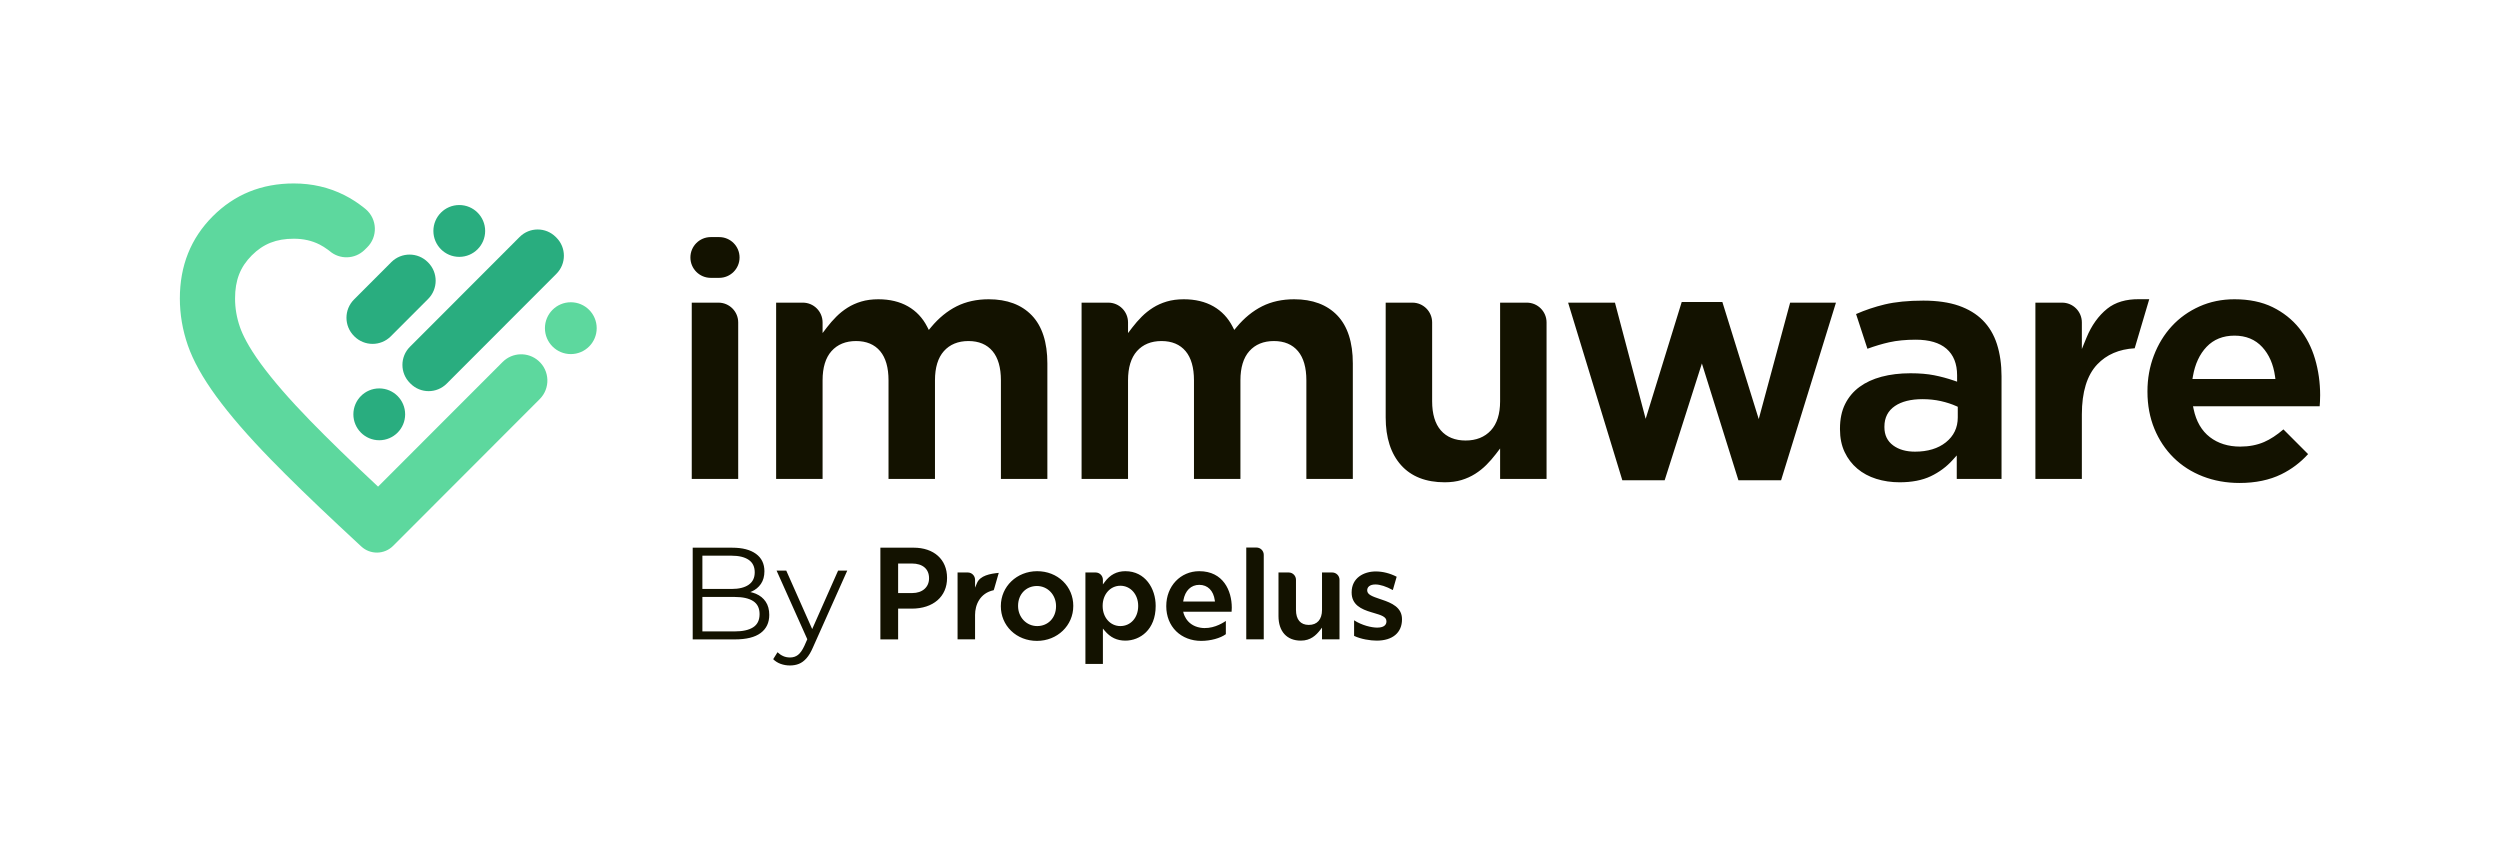
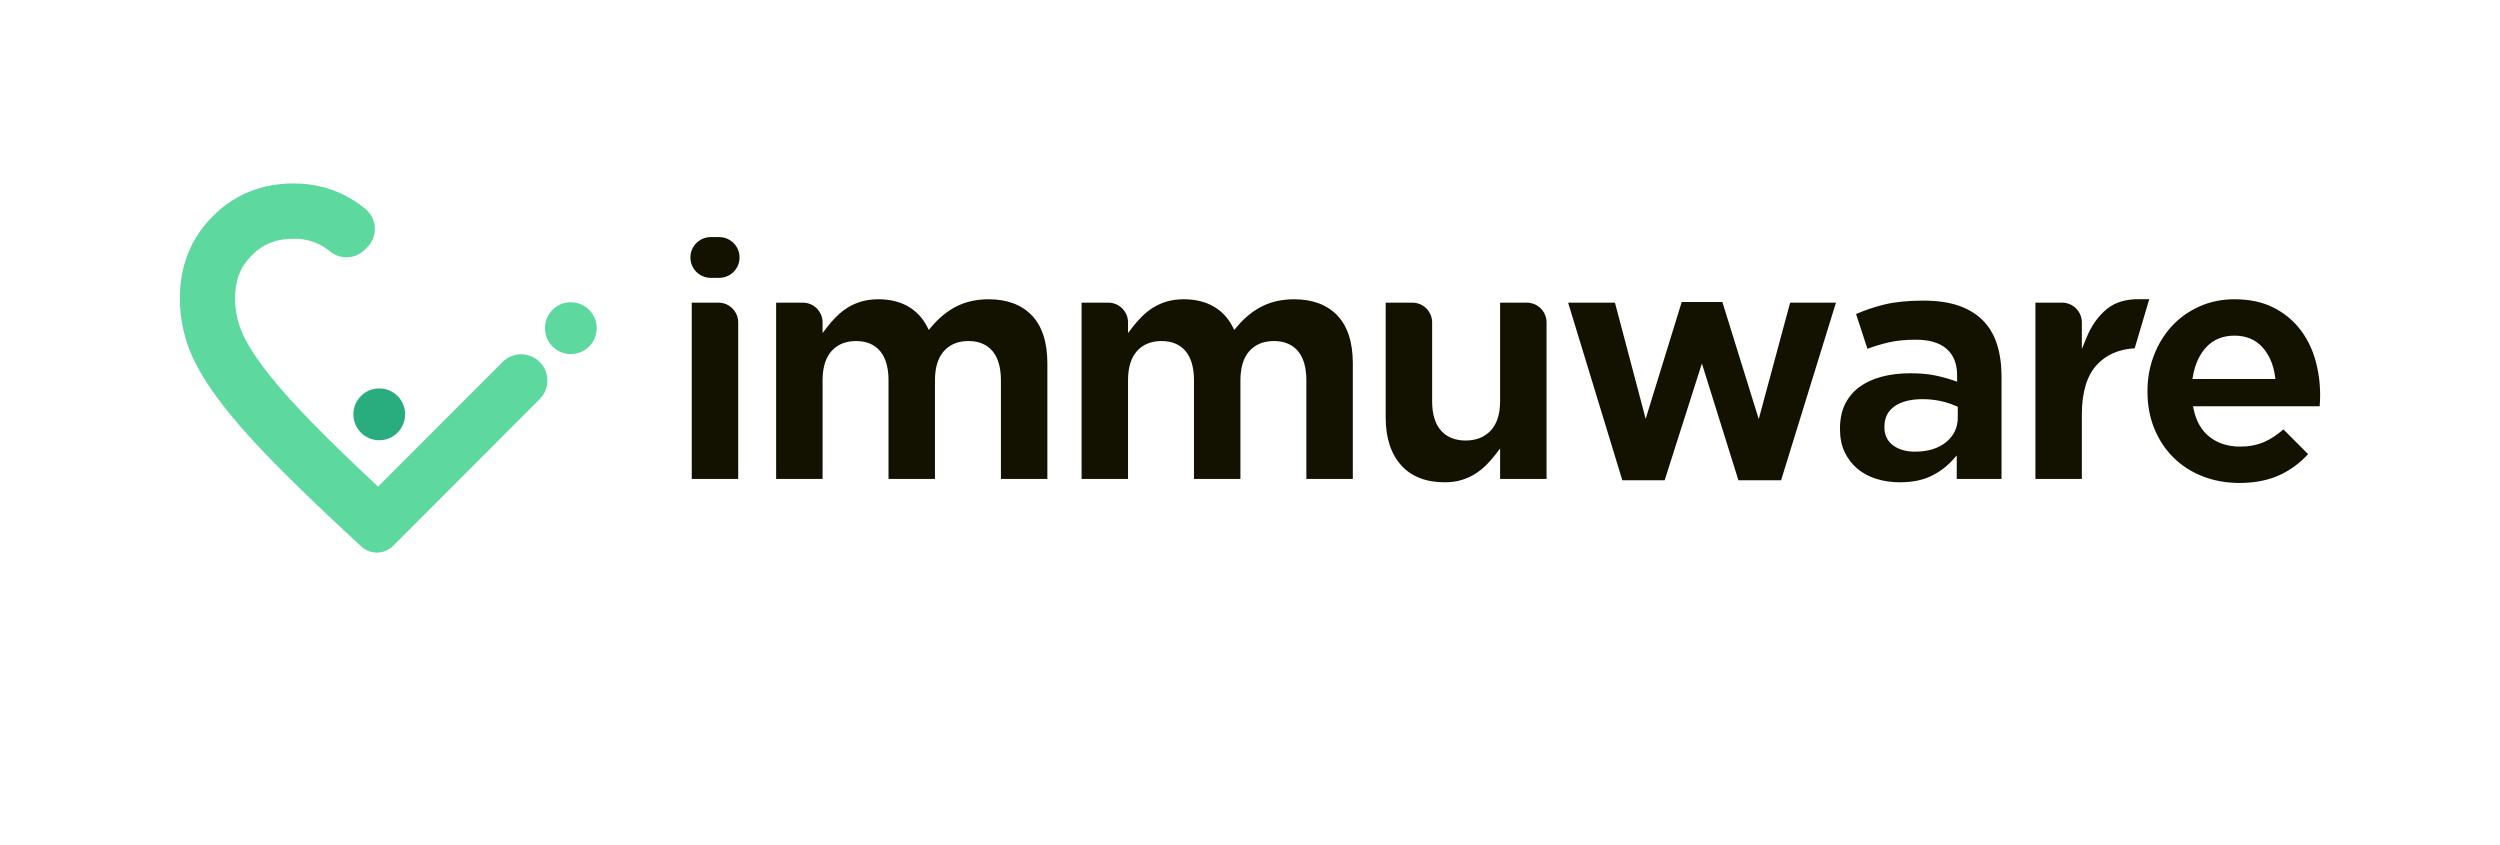
<svg xmlns="http://www.w3.org/2000/svg" width="695px" height="235px" viewBox="0 0 695 235" version="1.1">
  <title>Immuware-logo-full-color-lockup</title>
  <g id="Immuware-logo-full-color-lockup" stroke="none" stroke-width="1" fill="none" fill-rule="evenodd">
    <g id="Immuware-logo-lockup" transform="translate(50, 51)">
      <g id="mark">
        <g fill="#5DD89E">
          <path d="M115.881,40.232 C115.881,36.253 112.659,33.027 108.684,33.027 C104.712,33.027 101.49,36.253 101.49,40.232 C101.49,44.211 104.712,47.437 108.684,47.437 C112.659,47.437 115.881,44.211 115.881,40.232" id="Fill-127" />
          <path d="M99.691,49.306 C96.803,46.772 92.448,46.913 89.732,49.631 L55.103,84.284 C47.676,77.346 41.35,71.202 36.282,65.997 C30.469,60.029 25.834,54.686 22.503,50.121 C18.941,45.24 17.392,41.907 16.72,39.97 C15.794,37.305 15.346,34.69 15.346,31.975 C15.346,26.921 16.777,23.229 19.987,20.007 C23.184,16.797 26.791,15.365 31.68,15.365 C34.34,15.365 36.684,15.892 38.84,16.974 C39.631,17.371 40.389,17.867 41.136,18.409 L41.632,18.789 C44.457,21.224 48.671,21.093 51.337,18.486 L52.051,17.787 C55.062,14.843 54.909,9.95 51.722,7.199 L51.174,6.744 C49.443,5.375 47.629,4.198 45.72,3.239 C41.419,1.082 36.74,0 31.68,0 C22.72,0 15.2,3.053 9.12,9.157 C3.04,15.262 0,22.868 0,31.975 C0,36.394 0.74,40.739 2.222,45.013 C3.706,49.287 6.336,54.011 10.11,59.184 C13.885,64.358 18.944,70.204 25.293,76.722 C30.464,82.034 36.79,88.184 44.243,95.152 L50.426,100.909 C52.942,103.253 56.86,103.18 59.289,100.748 L100.039,59.952 C103.019,56.97 102.858,52.087 99.691,49.306" id="1" />
        </g>
        <g id="3" transform="translate(46.318, 5.999)" fill="#29AD7F">
-           <path d="M2.101,36.414 L2.183,36.497 C4.985,39.302 9.527,39.302 12.327,36.497 L22.696,26.117 C25.496,23.314 25.496,18.767 22.696,15.962 L22.612,15.878 C19.812,13.075 15.27,13.075 12.469,15.878 L2.101,26.26 C-0.7,29.064 -0.7,33.61 2.101,36.414" id="Fill-119" />
-           <path d="M38.556,7.205 C38.556,3.226 35.333,0 31.359,0 C27.386,0 24.164,3.226 24.164,7.205 C24.164,11.184 27.386,14.41 31.359,14.41 C35.333,14.41 38.556,11.184 38.556,7.205" id="Fill-121" />
-         </g>
+           </g>
        <g id="2" transform="translate(48.238, 12.796)" fill="#29AD7F">
-           <path d="M15.715,42.674 L15.899,42.858 C18.672,45.635 23.168,45.635 25.942,42.858 L56.444,12.32 C59.217,9.544 59.217,5.043 56.444,2.265 L56.261,2.082 C53.487,-0.694 48.991,-0.694 46.218,2.082 L15.715,32.62 C12.943,35.396 12.943,39.899 15.715,42.674" id="Fill-123" />
          <path d="M14.392,51.387 C14.392,47.408 11.17,44.182 7.195,44.182 C3.222,44.182 0,47.408 0,51.387 C0,55.366 3.222,58.592 7.195,58.592 C11.17,58.592 14.392,55.366 14.392,51.387" id="Fill-125" />
        </g>
      </g>
-       <path d="M159.379,123.385 C158.19,124.149 156.481,124.531 154.25,124.531 L145.264,124.531 L145.264,114.954 L154.25,114.954 C156.481,114.954 158.19,115.335 159.379,116.1 C160.568,116.866 161.162,118.074 161.162,119.725 C161.162,121.399 160.568,122.62 159.379,123.385 L159.379,123.385 Z M153.376,103.481 C155.415,103.481 156.997,103.863 158.124,104.628 C159.252,105.393 159.815,106.553 159.815,108.107 C159.815,109.636 159.252,110.788 158.124,111.567 C156.997,112.344 155.415,112.731 153.376,112.731 L145.264,112.731 L145.264,103.481 L153.376,103.481 Z M160.125,114.061 C159.649,113.86 159.128,113.71 158.579,113.59 C158.693,113.546 158.812,113.51 158.924,113.46 C160.027,112.975 160.901,112.258 161.543,111.312 C162.186,110.364 162.508,109.199 162.508,107.815 C162.508,105.728 161.726,104.113 160.162,102.971 C158.597,101.831 156.396,101.259 153.559,101.259 L142.572,101.259 L142.572,126.754 L154.286,126.754 C157.487,126.754 159.882,126.159 161.471,124.968 C163.059,123.779 163.854,122.104 163.854,119.943 C163.854,118.486 163.527,117.266 162.871,116.283 C162.217,115.3 161.301,114.558 160.125,114.061 L160.125,114.061 Z M175.789,123.883 L168.583,107.633 L165.891,107.633 L174.429,126.705 L173.604,128.575 C173.045,129.764 172.457,130.596 171.839,131.069 C171.221,131.543 170.487,131.78 169.638,131.78 C168.935,131.78 168.298,131.652 167.728,131.396 C167.158,131.142 166.63,130.784 166.146,130.323 L164.946,132.252 C165.526,132.836 166.224,133.272 167.037,133.564 C167.849,133.856 168.705,134 169.601,134 C170.523,134 171.359,133.849 172.112,133.545 C172.863,133.242 173.561,132.726 174.203,131.998 C174.846,131.27 175.434,130.286 175.968,129.047 L185.535,107.633 L182.989,107.633 L175.789,123.883 Z M208.275,109.799 C208.275,112.233 206.412,113.868 203.639,113.868 L199.679,113.868 L199.679,105.658 L203.533,105.658 C206.502,105.658 208.275,107.18 208.275,109.727 L208.275,109.799 Z M203.996,101.255 L194.745,101.255 L194.745,126.745 L199.679,126.745 L199.679,118.2 L203.461,118.2 C209.426,118.2 213.281,114.861 213.281,109.692 L213.281,109.621 C213.281,104.539 209.636,101.255 203.996,101.255 L203.996,101.255 Z M266.415,117.478 C266.415,120.705 264.33,123.048 261.458,123.048 C258.652,123.048 256.536,120.654 256.536,117.478 L256.536,117.407 C256.536,114.231 258.652,111.837 261.458,111.837 C264.284,111.837 266.415,114.231 266.415,117.407 L266.415,117.478 Z M262.849,107.791 C260.481,107.791 258.605,108.77 257.115,110.785 L256.607,111.471 L256.607,110.176 C256.607,109.056 255.701,108.148 254.582,108.148 L251.745,108.148 L251.745,133.581 L256.607,133.581 L256.607,123.742 L257.104,124.337 C258.679,126.219 260.504,127.094 262.849,127.094 C266.909,127.094 271.277,124.085 271.277,117.478 L271.277,117.407 C271.277,112.628 268.383,107.791 262.849,107.791 L262.849,107.791 Z M299.297,101.216 L296.461,101.216 L296.461,126.738 L301.324,126.738 L301.324,103.244 C301.324,102.123 300.416,101.216 299.297,101.216 M320.356,108.148 L317.52,108.148 L317.52,118.55 C317.52,121.205 316.181,122.727 313.848,122.727 C311.548,122.727 310.282,121.243 310.282,118.55 L310.282,110.177 C310.282,109.057 309.376,108.148 308.257,108.148 L305.42,108.148 L305.42,120.265 C305.42,124.542 307.743,127.095 311.634,127.095 C314.347,127.095 315.877,125.596 317.016,124.13 L317.52,123.482 L317.52,126.738 L322.382,126.738 L322.382,110.177 C322.382,109.057 321.475,108.148 320.356,108.148 M334.165,115.709 L334.155,115.705 C333.959,115.637 333.758,115.57 333.561,115.503 C331.617,114.844 330.083,114.323 330.083,113.155 L330.083,113.083 C330.083,112.308 330.681,111.48 332.362,111.48 C333.659,111.48 335.375,112.032 337.206,113.037 L338.273,109.334 C336.451,108.384 334.394,107.862 332.47,107.862 C329.128,107.862 325.756,109.654 325.756,113.655 L325.756,113.727 C325.756,117.123 328.403,118.369 331.264,119.209 C331.512,119.285 331.754,119.357 331.989,119.426 C333.91,119.994 335.428,120.443 335.428,121.695 L335.428,121.766 C335.428,122.405 335.095,123.478 332.863,123.478 C331.261,123.478 328.597,122.84 326.438,121.444 L326.438,125.779 C328.347,126.687 330.959,127.095 332.72,127.095 C337.126,127.095 339.755,124.889 339.755,121.195 L339.755,121.123 C339.755,117.849 336.87,116.611 334.165,115.709 M243.58,117.55 C243.58,120.736 241.376,123.049 238.337,123.049 C235.358,123.049 233.024,120.602 233.024,117.478 L233.024,117.407 C233.024,114.22 235.228,111.909 238.266,111.909 C241.246,111.909 243.58,114.355 243.58,117.478 L243.58,117.55 Z M238.337,107.791 C232.672,107.791 228.233,112.046 228.233,117.478 L228.233,117.55 C228.233,120.155 229.245,122.573 231.083,124.361 C232.944,126.169 235.496,127.166 238.266,127.166 C243.932,127.166 248.371,122.91 248.371,117.478 L248.371,117.407 C248.371,114.802 247.359,112.383 245.521,110.596 C243.66,108.787 241.108,107.791 238.337,107.791 L238.337,107.791 Z M221.607,111.078 L221.066,112.371 L221.066,110.176 C221.066,109.056 220.159,108.147 219.04,108.147 L216.203,108.147 L216.203,126.737 L221.066,126.737 L221.066,119.944 C221.066,117.148 222.428,113.883 226.245,113.075 L226.408,112.59 L227.655,108.258 C225.264,108.476 222.473,109.01 221.607,111.078 M278.925,116.224 L278.983,115.893 C279.451,113.197 281.103,111.587 283.4,111.587 C285.743,111.587 287.355,113.201 287.712,115.905 L287.754,116.224 L278.925,116.224 Z M283.4,107.791 C278.169,107.791 274.222,111.956 274.222,117.478 L274.222,117.55 C274.222,120.289 275.202,122.755 276.98,124.495 C278.741,126.218 281.21,127.166 283.935,127.166 C286.533,127.166 289.274,126.419 290.785,125.302 L290.785,121.62 C289.599,122.438 286.795,124.04 283.658,123.493 C279.505,122.767 278.925,119.044 278.925,119.044 L278.99,119.055 L279.33,119.055 L292.383,119.055 L292.385,119.025 C292.413,118.667 292.435,118.39 292.435,117.979 L292.435,117.908 C292.435,113.24 290.069,107.791 283.4,107.791 L283.4,107.791 Z" id="lockup" fill="#131200" />
      <path d="M149.727,33.135 L142.307,33.135 L142.307,82.137 L155.221,82.137 L155.221,38.635 C155.221,35.599 152.763,33.135 149.727,33.135 M149.936,14.911 L147.591,14.911 C144.464,14.911 141.932,17.449 141.932,20.578 C141.932,23.708 144.464,26.243 147.591,26.243 L149.936,26.243 C153.062,26.243 155.597,23.708 155.597,20.578 C155.597,17.449 153.062,14.911 149.936,14.911 M224.859,32.196 C221.541,32.196 218.548,32.851 215.964,34.144 C213.37,35.444 210.981,37.394 208.863,39.937 L208.211,40.723 L207.745,39.814 C206.499,37.377 204.709,35.48 202.426,34.174 C200.131,32.862 197.356,32.196 194.175,32.196 C192.439,32.196 190.845,32.408 189.443,32.825 C188.036,33.244 186.751,33.82 185.622,34.534 C184.484,35.254 183.434,36.091 182.501,37.024 C181.555,37.973 180.675,38.977 179.887,40.009 L178.678,41.594 L178.678,38.636 C178.678,35.597 176.218,33.135 173.184,33.135 L165.764,33.135 L165.764,82.137 L178.678,82.137 L178.678,54.724 C178.678,51.188 179.509,48.461 181.147,46.619 C182.806,44.755 185.106,43.81 187.983,43.81 C190.868,43.81 193.126,44.76 194.694,46.635 C196.229,48.475 197.008,51.198 197.008,54.724 L197.008,82.137 L209.923,82.137 L209.923,54.724 C209.923,51.187 210.754,48.461 212.392,46.619 C214.051,44.755 216.351,43.81 219.23,43.81 C222.114,43.81 224.372,44.76 225.938,46.635 C227.475,48.476 228.254,51.198 228.254,54.724 L228.254,82.137 L241.168,82.137 L241.168,50.027 C241.168,44.162 239.716,39.674 236.853,36.686 C233.994,33.707 229.96,32.196 224.859,32.196 M309.775,32.196 C306.455,32.196 303.463,32.851 300.881,34.144 C298.287,35.444 295.897,37.393 293.78,39.937 L293.127,40.723 L292.662,39.814 C291.414,37.377 289.625,35.48 287.343,34.174 C285.048,32.862 282.271,32.196 279.092,32.196 C277.354,32.196 275.762,32.408 274.359,32.825 C272.952,33.244 271.667,33.82 270.538,34.534 C269.401,35.254 268.35,36.091 267.417,37.024 C266.471,37.973 265.591,38.976 264.803,40.009 L263.593,41.594 L263.593,38.636 C263.593,35.597 261.134,33.135 258.099,33.135 L250.679,33.135 L250.679,82.137 L263.593,82.137 L263.593,54.724 C263.593,51.188 264.425,48.461 266.063,46.619 C267.722,44.755 270.021,43.81 272.899,43.81 C275.785,43.81 278.042,44.76 279.609,46.635 C281.146,48.475 281.925,51.198 281.925,54.724 L281.925,82.137 L294.839,82.137 L294.839,54.724 C294.839,51.188 295.67,48.461 297.309,46.619 C298.968,44.755 301.267,43.81 304.144,43.81 C307.031,43.81 309.287,44.76 310.855,46.635 C312.391,48.476 313.17,51.198 313.17,54.724 L313.17,82.137 L326.085,82.137 L326.085,50.027 C326.085,44.162 324.633,39.673 321.769,36.686 C318.911,33.707 314.877,32.196 309.775,32.196 M374.449,33.135 L367.029,33.135 L367.029,60.548 C367.029,64.091 366.163,66.82 364.456,68.663 C362.737,70.52 360.376,71.463 357.44,71.463 C354.497,71.463 352.179,70.515 350.553,68.647 C348.947,66.809 348.134,64.083 348.134,60.548 L348.134,38.635 C348.134,35.599 345.674,33.135 342.64,33.135 L335.22,33.135 L335.22,65.057 C335.22,70.685 336.661,75.147 339.504,78.322 C342.327,81.477 346.405,83.076 351.623,83.076 C353.358,83.076 354.933,82.865 356.307,82.448 C357.676,82.031 358.947,81.456 360.084,80.738 C361.226,80.016 362.275,79.178 363.204,78.249 C364.15,77.3 365.031,76.295 365.819,75.263 L367.029,73.678 L367.029,82.137 L379.943,82.137 L379.943,38.635 C379.943,35.599 377.483,33.135 374.449,33.135 M438.93,65.504 L428.816,32.947 L417.519,32.947 L407.494,65.439 L398.957,33.135 L385.936,33.135 L401.006,82.513 L412.776,82.513 L423.126,50.044 L433.28,82.513 L445.142,82.513 L460.396,33.135 L447.658,33.135 L438.93,65.504 Z M494.261,65.058 C494.261,67.891 493.144,70.219 490.942,71.974 C488.787,73.691 485.901,74.562 482.365,74.562 C479.902,74.562 477.865,73.981 476.308,72.834 C474.688,71.642 473.866,69.942 473.866,67.782 L473.866,67.593 C473.866,65.112 474.855,63.185 476.803,61.867 C478.668,60.607 481.238,59.967 484.44,59.967 C486.238,59.967 487.953,60.147 489.538,60.5 C491.117,60.854 492.571,61.326 493.863,61.906 L494.261,62.084 L494.261,65.058 Z M501.18,38.011 C499.447,36.276 497.212,34.923 494.539,33.989 C491.837,33.049 488.518,32.572 484.673,32.572 C480.497,32.572 476.888,32.929 473.946,33.633 C471.199,34.293 468.525,35.19 465.987,36.305 L469.144,45.956 C471.245,45.189 473.274,44.584 475.189,44.155 C477.322,43.676 479.819,43.435 482.61,43.435 C486.321,43.435 489.185,44.279 491.118,45.946 C493.078,47.641 494.074,50.12 494.074,53.316 L494.074,55.106 L493.181,54.798 C491.396,54.184 489.547,53.686 487.687,53.319 C485.83,52.954 483.615,52.768 481.108,52.768 C478.178,52.768 475.473,53.092 473.07,53.732 C470.694,54.364 468.624,55.324 466.917,56.583 C465.229,57.827 463.891,59.421 462.944,61.32 C461.995,63.219 461.514,65.519 461.514,68.157 L461.514,68.345 C461.514,70.738 461.95,72.87 462.81,74.678 C463.669,76.49 464.856,78.042 466.34,79.289 C467.828,80.541 469.597,81.494 471.598,82.121 C473.617,82.755 475.808,83.076 478.106,83.076 C481.49,83.076 484.392,82.514 486.731,81.403 C489.078,80.29 491.122,78.777 492.807,76.911 L493.979,75.61 L493.979,82.137 L506.426,82.137 L506.426,53.597 C506.426,50.302 505.994,47.29 505.143,44.645 C504.303,42.034 502.971,39.801 501.18,38.011 L501.18,38.011 Z M571.185,32.195 C575.252,32.195 578.814,32.932 581.773,34.381 C584.734,35.834 587.229,37.812 589.191,40.257 C591.158,42.713 592.634,45.575 593.573,48.763 C594.52,51.972 595,55.37 595,58.857 C595,59.393 594.985,59.984 594.955,60.608 C594.933,61.032 594.902,61.478 594.867,61.94 L559.657,61.94 L559.828,62.755 C560.546,66.158 562.067,68.772 564.347,70.524 C566.613,72.268 569.451,73.154 572.78,73.154 C575.238,73.154 577.475,72.723 579.429,71.876 C581.16,71.125 582.962,69.946 584.792,68.372 L591.65,75.24 C589.535,77.568 587.042,79.455 584.212,80.844 C580.94,82.449 577.032,83.266 572.592,83.266 C568.941,83.266 565.502,82.648 562.375,81.431 C559.254,80.219 556.521,78.468 554.253,76.224 C551.982,73.983 550.185,71.277 548.913,68.182 C547.64,65.085 546.993,61.632 546.993,57.918 L546.993,57.73 C546.993,54.26 547.593,50.927 548.778,47.826 C549.962,44.727 551.638,41.986 553.759,39.681 C555.875,37.38 558.453,35.538 561.42,34.204 C564.386,32.871 567.67,32.195 571.185,32.195 Z M544.328,32.174 L544.768,32.176 L547.492,32.175 L543.444,45.823 C539.115,46.068 535.612,47.574 533.022,50.315 C530.191,53.312 528.756,57.987 528.756,64.211 L528.756,82.137 L515.841,82.137 L515.841,33.135 L523.262,33.135 C526.297,33.135 528.756,35.599 528.756,38.635 L528.756,46.025 L530.052,42.862 C531.441,39.48 533.378,36.773 535.809,34.819 C538.066,33.008 541.079,32.122 544.768,32.176 Z M571.185,42.307 C568.004,42.307 565.393,43.358 563.424,45.428 C561.494,47.459 560.22,50.2 559.635,53.576 L559.5,54.365 L582.561,54.365 L582.455,53.599 C582,50.28 580.804,47.55 578.904,45.484 C576.966,43.375 574.368,42.307 571.185,42.307 Z" id="logotype" fill="#131200" />
    </g>
  </g>
</svg>